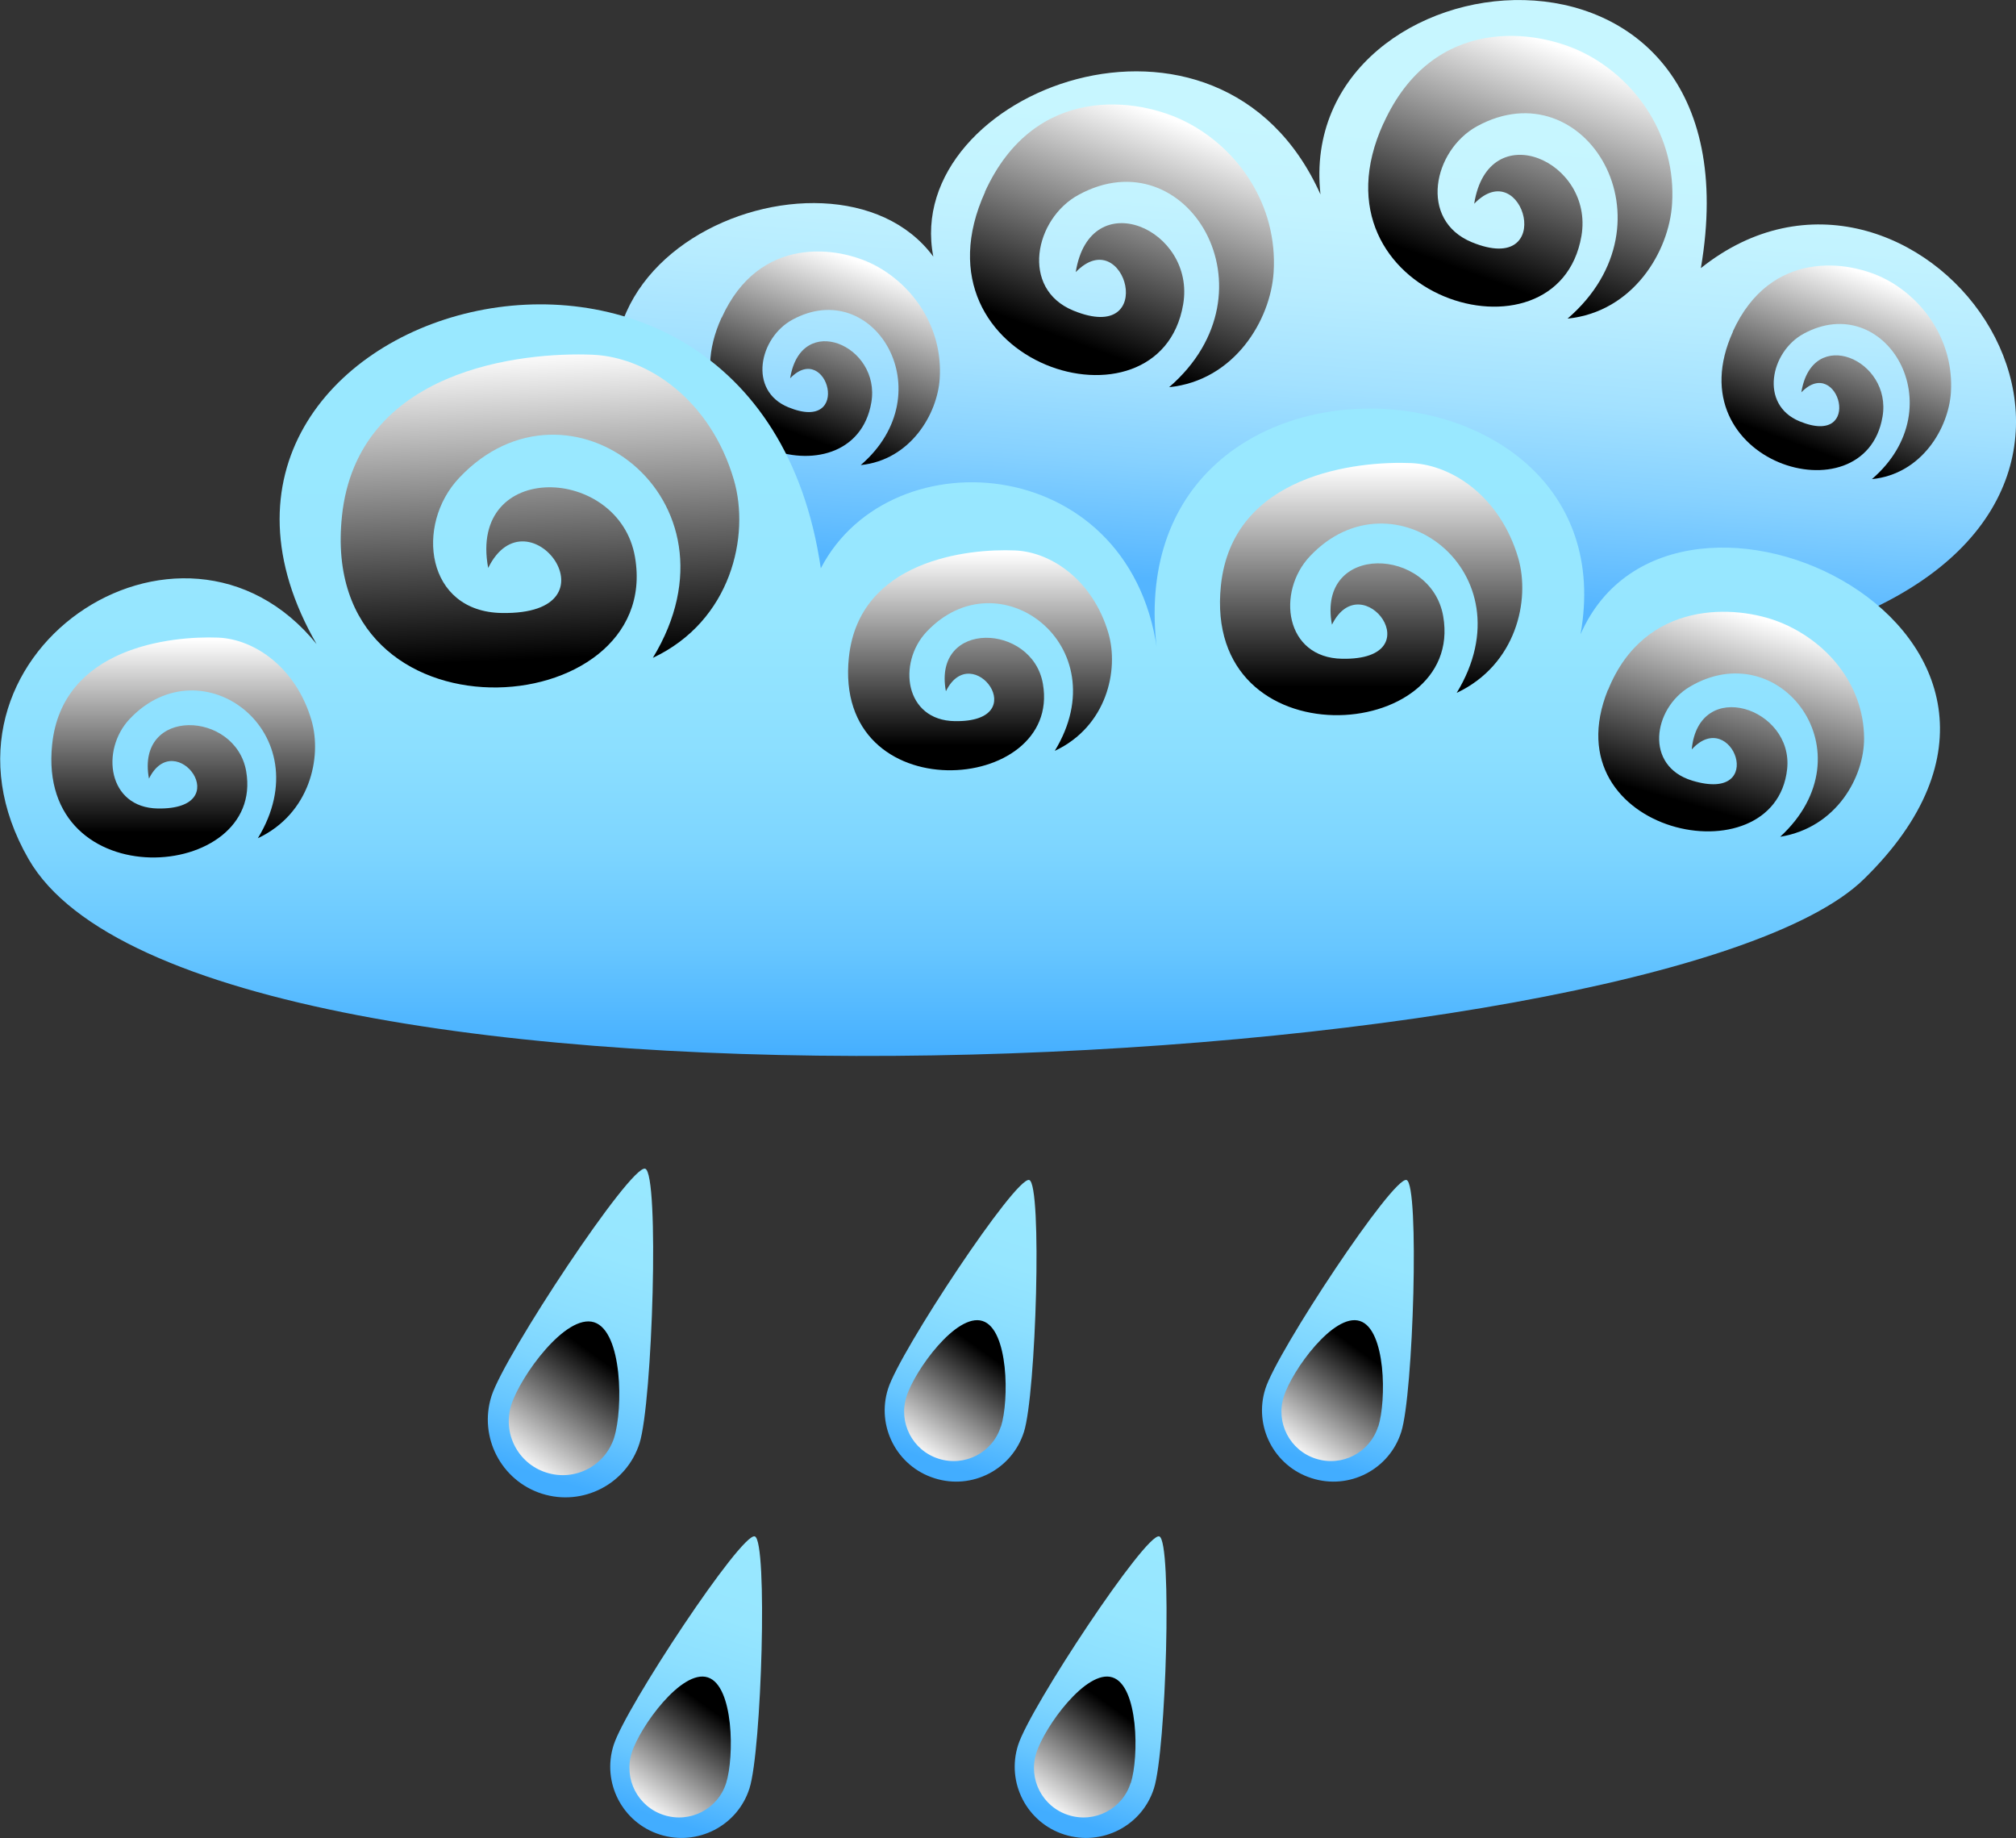
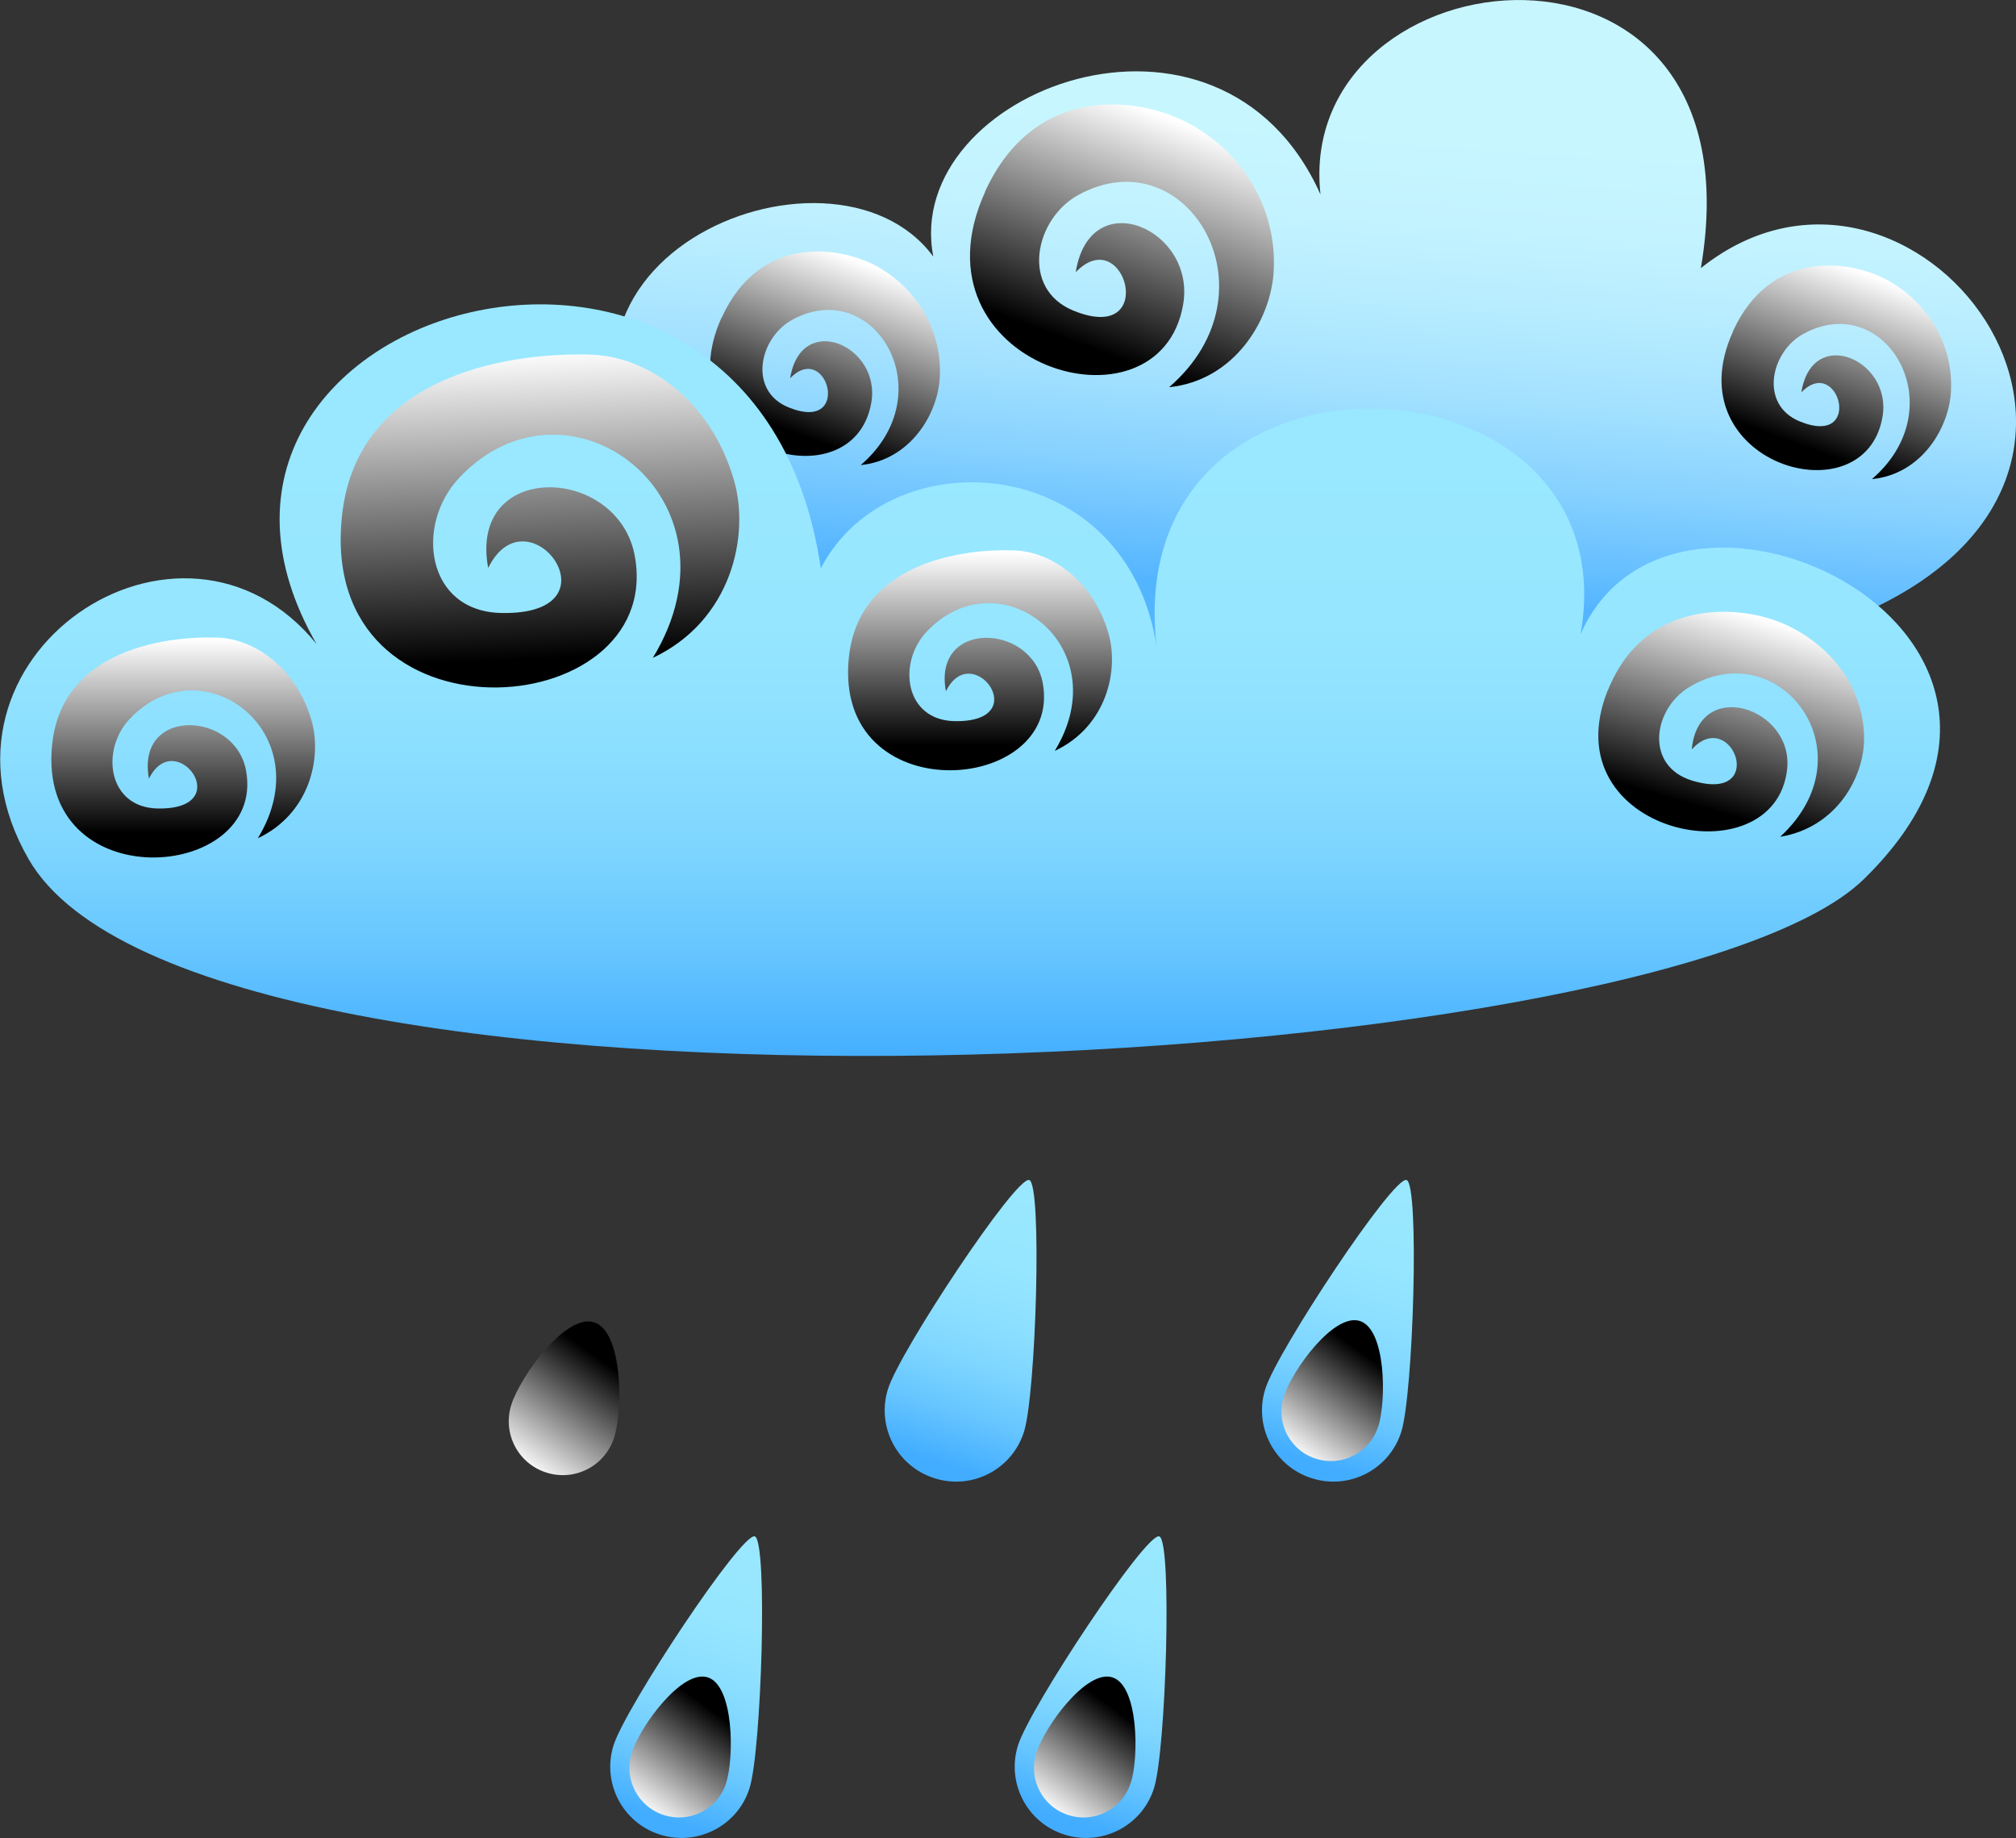
<svg xmlns="http://www.w3.org/2000/svg" xmlns:xlink="http://www.w3.org/1999/xlink" viewBox="0 0 110.55 100.78">
  <rect x="0" y="0" width="110.55" height="100.78" fill="#333333" stroke="none" />
  <defs>
    <style>.uuid-703a06a8-f2f8-480f-a81e-fb6ebdc705a4{fill:url(#uuid-ff6f9475-f5be-4c2b-91c5-856611393647);}.uuid-703a06a8-f2f8-480f-a81e-fb6ebdc705a4,.uuid-aecc6e01-8a7b-44c0-970a-5cbbd6e7b25e,.uuid-257499e7-7cd7-4b9c-bb0a-ee8398c85d5a,.uuid-f93ce63d-c507-47dc-9a92-c4a78e565059,.uuid-b037b27d-f12a-4080-97a1-490f69b5ac8f,.uuid-1edb75ee-7908-46c4-bcbd-931aae97d107,.uuid-be27d18b-857c-4abf-90f3-d41b0677f465,.uuid-527a5134-da5a-41d1-b775-bc833e7d7b86,.uuid-583d7af3-ec55-4ae8-9faa-1b51d2a3c839,.uuid-f233b809-8621-41ee-88b3-2fa74e07d17d,.uuid-cc02a945-5c38-42e2-8d74-d18a0ce3b4f3,.uuid-fc196b9a-c03d-4381-a0ae-66ff1ae861b7,.uuid-b4742021-1fd8-411d-8f16-8bbbb6ad0ca1,.uuid-4b7c125f-1add-4ab1-9c88-447d7758d61c{mix-blend-mode:screen;}.uuid-aecc6e01-8a7b-44c0-970a-5cbbd6e7b25e{fill:url(#uuid-4a70556c-87e5-4644-8dec-305777724e2c);}.uuid-19418c04-4d6c-48b1-83fa-4c73ea01cca3{fill:url(#uuid-91809fac-fef6-4693-9322-87f0460c947e);}.uuid-257499e7-7cd7-4b9c-bb0a-ee8398c85d5a{fill:url(#uuid-2e6a700a-7920-482f-a401-653c6d792535);}.uuid-f93ce63d-c507-47dc-9a92-c4a78e565059{fill:url(#uuid-639d7c6d-815f-45b6-8852-f3b9b7e98b23);}.uuid-5dcacfba-a601-43db-a546-29b04bbd0f32{fill:url(#uuid-cbcb1bc8-9217-48f7-bd38-78c75611b814);}.uuid-b037b27d-f12a-4080-97a1-490f69b5ac8f{fill:url(#uuid-59173f25-9343-417e-aca8-e766982d48ae);}.uuid-1a3ec045-c539-40b2-8356-4cd4794f9ee1{fill:url(#uuid-53b1000c-2b63-4c29-ab93-a42969e71104);}.uuid-1edb75ee-7908-46c4-bcbd-931aae97d107{fill:url(#uuid-5177b1af-70c2-4eea-8ac6-f3a10ab116d3);}.uuid-a5a6829d-0fd4-4fcb-8745-f2d4faf459de{isolation:isolate;}.uuid-be27d18b-857c-4abf-90f3-d41b0677f465{fill:url(#uuid-eafda577-2343-4fe6-a7a9-dd1c6bf83128);}.uuid-e22f337a-2540-471e-b83c-005b265d3fd0{fill:url(#uuid-b30a87ed-1263-476d-9baf-4e1df3af5134);}.uuid-527a5134-da5a-41d1-b775-bc833e7d7b86{fill:url(#uuid-8b674145-d36d-4957-8448-59b799d33fce);}.uuid-e657b6b7-ed79-4a98-9b73-47452673213a{fill:url(#uuid-0f4de1b5-ad8c-4b67-8f35-28973d041983);}.uuid-a29ec33e-1c92-4d4f-8357-5951d7b5f757{fill:url(#uuid-b8b7ae07-f0aa-45c5-85d6-89ec1dad6428);}.uuid-583d7af3-ec55-4ae8-9faa-1b51d2a3c839{fill:url(#uuid-336b1f35-c367-4b79-88d3-3877cbd32521);}.uuid-f233b809-8621-41ee-88b3-2fa74e07d17d{fill:url(#uuid-72c3a07f-bbfe-4952-bfeb-16947ecdbe2a);}.uuid-eecd57b1-bea7-4412-ba91-b3a1ee30ccd5{fill:url(#uuid-a20e5423-5026-4fdc-b56e-c288c34ff689);}.uuid-cc02a945-5c38-42e2-8d74-d18a0ce3b4f3{fill:url(#uuid-72be3d99-d8c5-4fbc-9084-73afeef03feb);}.uuid-fc196b9a-c03d-4381-a0ae-66ff1ae861b7{fill:url(#uuid-c9bff061-714f-4f45-94fb-2ef7b0c09aec);}.uuid-b4742021-1fd8-411d-8f16-8bbbb6ad0ca1{fill:url(#uuid-060982be-c7a3-4b48-99e4-4684c14c1a81);}.uuid-4b7c125f-1add-4ab1-9c88-447d7758d61c{fill:url(#uuid-83792c74-8c19-4fdd-a2d3-41d7ae7b6d8f);}</style>
    <linearGradient id="uuid-b30a87ed-1263-476d-9baf-4e1df3af5134" x1="147.89" y1="-50.08" x2="147.89" y2="-24.53" gradientTransform="translate(-77.89 46.26) rotate(4.09)" gradientUnits="userSpaceOnUse">
      <stop offset="0" stop-color="#c7f6ff" />
      <stop offset=".19" stop-color="#c3f3ff" />
      <stop offset=".37" stop-color="#b7ecff" />
      <stop offset=".56" stop-color="#a3e1ff" />
      <stop offset=".75" stop-color="#86d1ff" />
      <stop offset=".93" stop-color="#63bdff" />
      <stop offset="1" stop-color="#54b5ff" />
    </linearGradient>
    <linearGradient id="uuid-4a70556c-87e5-4644-8dec-305777724e2c" x1="397.65" y1="-350.61" x2="397.65" y2="-340.54" gradientTransform="translate(-390.93 208.15) rotate(20.06)" gradientUnits="userSpaceOnUse">
      <stop offset="0" stop-color="#fff" />
      <stop offset="1" stop-color="#000" />
    </linearGradient>
    <linearGradient id="uuid-c9bff061-714f-4f45-94fb-2ef7b0c09aec" x1="345.29" y1="-332.32" x2="345.29" y2="-322.25" xlink:href="#uuid-4a70556c-87e5-4644-8dec-305777724e2c" />
    <linearGradient id="uuid-5177b1af-70c2-4eea-8ac6-f3a10ab116d3" x1="377.76" y1="-356.54" x2="377.76" y2="-343.21" xlink:href="#uuid-4a70556c-87e5-4644-8dec-305777724e2c" />
    <linearGradient id="uuid-2e6a700a-7920-482f-a401-653c6d792535" x1="358.53" y1="-345.53" x2="358.53" y2="-332.19" xlink:href="#uuid-4a70556c-87e5-4644-8dec-305777724e2c" />
    <linearGradient id="uuid-91809fac-fef6-4693-9322-87f0460c947e" x1="53.19" y1="24.74" x2="53.19" y2="58.43" gradientUnits="userSpaceOnUse">
      <stop offset="0" stop-color="#99e8ff" />
      <stop offset=".28" stop-color="#96e6ff" />
      <stop offset=".48" stop-color="#8cdfff" />
      <stop offset=".65" stop-color="#7dd5ff" />
      <stop offset=".81" stop-color="#67c6ff" />
      <stop offset=".96" stop-color="#4ab2ff" />
      <stop offset="1" stop-color="#42adff" />
    </linearGradient>
    <linearGradient id="uuid-59173f25-9343-417e-aca8-e766982d48ae" x1="10.05" y1="35.07" x2="10.05" y2="45.66" gradientTransform="matrix(1,0,0,1,0,0)" xlink:href="#uuid-4a70556c-87e5-4644-8dec-305777724e2c" />
    <linearGradient id="uuid-639d7c6d-815f-45b6-8852-f3b9b7e98b23" x1="53.74" y1="30.29" x2="53.74" y2="40.87" gradientTransform="matrix(1,0,0,1,0,0)" xlink:href="#uuid-4a70556c-87e5-4644-8dec-305777724e2c" />
    <linearGradient id="uuid-336b1f35-c367-4b79-88d3-3877cbd32521" x1="341.52" y1="-253.7" x2="341.52" y2="-242.83" gradientTransform="translate(-301.36 183.97) rotate(15.96)" xlink:href="#uuid-4a70556c-87e5-4644-8dec-305777724e2c" />
    <linearGradient id="uuid-eafda577-2343-4fe6-a7a9-dd1c6bf83128" x1="75.19" y1="25.53" x2="75.19" y2="37.65" gradientTransform="matrix(1,0,0,1,0,0)" xlink:href="#uuid-4a70556c-87e5-4644-8dec-305777724e2c" />
    <linearGradient id="uuid-060982be-c7a3-4b48-99e4-4684c14c1a81" x1="29.17" y1="19.24" x2="29.92" y2="36.11" gradientTransform="matrix(1,0,0,1,0,0)" xlink:href="#uuid-4a70556c-87e5-4644-8dec-305777724e2c" />
    <linearGradient id="uuid-53b1000c-2b63-4c29-ab93-a42969e71104" x1="288.77" y1="-306.93" x2="288.77" y2="-289.4" gradientTransform="translate(-332.86 269.37) rotate(17.63)" xlink:href="#uuid-91809fac-fef6-4693-9322-87f0460c947e" />
    <linearGradient id="uuid-72be3d99-d8c5-4fbc-9084-73afeef03feb" x1="287.55" y1="-289.54" x2="289.8" y2="-296.41" gradientTransform="translate(-332.86 269.37) rotate(17.63)" xlink:href="#uuid-4a70556c-87e5-4644-8dec-305777724e2c" />
    <linearGradient id="uuid-cbcb1bc8-9217-48f7-bd38-78c75611b814" x1="300.59" y1="-289.56" x2="300.59" y2="-273.48" gradientTransform="translate(-332.86 269.37) rotate(17.63)" xlink:href="#uuid-91809fac-fef6-4693-9322-87f0460c947e" />
    <linearGradient id="uuid-ff6f9475-f5be-4c2b-91c5-856611393647" x1="299.48" y1="-273.6" x2="301.54" y2="-279.9" gradientTransform="translate(-332.86 269.37) rotate(17.63)" xlink:href="#uuid-4a70556c-87e5-4644-8dec-305777724e2c" />
    <linearGradient id="uuid-a20e5423-5026-4fdc-b56e-c288c34ff689" x1="321.73" y1="-296.28" x2="321.73" y2="-280.2" gradientTransform="translate(-332.86 269.37) rotate(17.63)" xlink:href="#uuid-91809fac-fef6-4693-9322-87f0460c947e" />
    <linearGradient id="uuid-72c3a07f-bbfe-4952-bfeb-16947ecdbe2a" x1="320.62" y1="-280.32" x2="322.68" y2="-286.62" gradientTransform="translate(-332.86 269.37) rotate(17.63)" xlink:href="#uuid-4a70556c-87e5-4644-8dec-305777724e2c" />
    <linearGradient id="uuid-0f4de1b5-ad8c-4b67-8f35-28973d041983" x1="309.02" y1="-312.74" x2="309.02" y2="-296.67" gradientTransform="translate(-332.86 269.37) rotate(17.63)" xlink:href="#uuid-91809fac-fef6-4693-9322-87f0460c947e" />
    <linearGradient id="uuid-8b674145-d36d-4957-8448-59b799d33fce" x1="307.91" y1="-296.79" x2="309.97" y2="-303.09" gradientTransform="translate(-332.86 269.37) rotate(17.63)" xlink:href="#uuid-4a70556c-87e5-4644-8dec-305777724e2c" />
    <linearGradient id="uuid-b8b7ae07-f0aa-45c5-85d6-89ec1dad6428" x1="328.74" y1="-319.01" x2="328.74" y2="-302.93" gradientTransform="translate(-332.86 269.37) rotate(17.63)" xlink:href="#uuid-91809fac-fef6-4693-9322-87f0460c947e" />
    <linearGradient id="uuid-83792c74-8c19-4fdd-a2d3-41d7ae7b6d8f" x1="327.62" y1="-303.06" x2="329.69" y2="-309.36" gradientTransform="translate(-332.86 269.37) rotate(17.63)" xlink:href="#uuid-4a70556c-87e5-4644-8dec-305777724e2c" />
  </defs>
  <g class="uuid-a5a6829d-0fd4-4fcb-8745-f2d4faf459de">
    <g id="uuid-f2105c29-efeb-4321-b936-8d3941f71a46">
      <path class="uuid-e22f337a-2540-471e-b83c-005b265d3fd0" d="m36.69,27.47c-10.32-12.94,8.9-20.98,14.49-13.4-1.77-9.05,15.69-15.77,21.23-3.41-1.47-13.44,24.33-16.32,20.86,4.04,11.58-9.23,26.97,10.64,9.18,18.78-9.27,4.24-56.1,6.11-65.76-6.01Z" />
      <path class="uuid-aecc6e01-8a7b-44c0-970a-5cbbd6e7b25e" d="m95.03,18.18c-3.27,7.19,7.23,10.36,8.2,4.67.54-3.12-3.86-5.04-4.45-1.34,2.04-2.1,3.46,3.06-.1,1.59-2.21-.91-1.6-3.81.22-4.8,4.48-2.44,8.35,4,3.75,7.97,2.72-.27,4.2-2.78,4.33-4.75.18-2.79-1.48-5.12-3.59-6.22-2-1.04-6.31-1.65-8.37,2.88Z" />
      <path class="uuid-fc196b9a-c03d-4381-a0ae-66ff1ae861b7" d="m39.57,17.41c-3.27,7.18,7.23,10.35,8.21,4.66.54-3.12-3.86-5.03-4.45-1.33,2.04-2.11,3.45,3.05-.1,1.59-2.22-.91-1.6-3.81.22-4.8,4.48-2.44,8.35,4,3.75,7.97,2.72-.28,4.21-2.79,4.33-4.75.18-2.8-1.47-5.12-3.58-6.22-2-1.04-6.32-1.65-8.37,2.88Z" />
-       <path class="uuid-1edb75ee-7908-46c4-bcbd-931aae97d107" d="m75.86,6.77c-4.33,9.51,9.56,13.7,10.86,6.17.71-4.13-5.11-6.66-5.88-1.77,2.7-2.79,4.57,4.04-.13,2.11-2.93-1.21-2.12-5.04.29-6.36,5.92-3.23,11.06,5.29,4.96,10.55,3.61-.37,5.57-3.69,5.73-6.29.24-3.7-1.95-6.78-4.74-8.23-2.64-1.38-8.36-2.18-11.08,3.81Z" />
+       <path class="uuid-1edb75ee-7908-46c4-bcbd-931aae97d107" d="m75.86,6.77Z" />
      <path class="uuid-257499e7-7cd7-4b9c-bb0a-ee8398c85d5a" d="m54.02,10.52c-4.32,9.51,9.57,13.7,10.86,6.17.71-4.13-5.11-6.67-5.89-1.77,2.7-2.78,4.58,4.04-.13,2.11-2.93-1.2-2.12-5.05.29-6.35,5.92-3.23,11.05,5.29,4.96,10.55,3.6-.37,5.56-3.69,5.73-6.29.24-3.7-1.95-6.78-4.75-8.23-2.64-1.38-8.35-2.18-11.08,3.81Z" />
      <path class="uuid-19418c04-4d6c-48b1-83fa-4c73ea01cca3" d="m17.38,35.35c-10.73-18.56,24.05-28.66,27.63-4.19,3.85-7.42,17.32-6.32,18.5,4.96-2.82-18.71,26.04-17.43,23.16-1.34,5.08-11.59,29.3,0,15.53,13.43-11.27,11-91.29,15.12-100.63-1.1-6.38-11.08,8.39-20.98,15.82-11.76Z" />
      <path class="uuid-b037b27d-f12a-4080-97a1-490f69b5ac8f" d="m2.86,40.81c-.88,8.49,11.69,7.56,10.64,1.48-.58-3.34-6.07-3.54-5.33.4,1.44-2.91,4.89,1.71.48,1.64-2.74-.05-3.15-3.2-1.54-4.91,3.96-4.19,10.56.74,7.03,6.54,2.86-1.35,3.53-4.44,2.94-6.47-.84-2.87-3.11-4.45-5.12-4.53-2.57-.1-8.55.52-9.1,5.86Z" />
      <path class="uuid-f93ce63d-c507-47dc-9a92-c4a78e565059" d="m46.55,36.03c-.89,8.49,11.69,7.56,10.64,1.47-.57-3.34-6.06-3.54-5.32.4,1.44-2.91,4.89,1.71.49,1.64-2.75-.04-3.16-3.19-1.55-4.9,3.95-4.2,10.55.74,7.03,6.53,2.86-1.34,3.53-4.44,2.94-6.46-.84-2.87-3.11-4.45-5.13-4.53-2.56-.11-8.54.52-9.1,5.86Z" />
      <path class="uuid-583d7af3-ec55-4ae8-9faa-1b51d2a3c839" d="m88.17,37.83c-3.19,7.92,9.16,10.48,9.83,4.34.36-3.37-4.86-5.07-5.23-1.08,2.19-2.4,4.23,2.99.02,1.71-2.62-.8-2.15-3.94-.14-5.14,4.96-2.95,9.95,3.62,4.97,8.22,3.11-.51,4.61-3.3,4.6-5.41-.02-3-2.11-5.35-4.63-6.36-2.38-.95-7.4-1.27-9.41,3.72Z" />
-       <path class="uuid-be27d18b-857c-4abf-90f3-d41b0677f465" d="m66.95,32.1c-1.01,9.73,13.4,8.67,12.19,1.69-.66-3.83-6.95-4.06-6.1.46,1.65-3.34,5.6,1.96.56,1.87-3.14-.05-3.62-3.66-1.77-5.62,4.53-4.81,12.09.85,8.05,7.49,3.27-1.54,4.05-5.09,3.37-7.41-.97-3.29-3.56-5.09-5.87-5.19-2.94-.12-9.79.59-10.43,6.71Z" />
      <path class="uuid-b4742021-1fd8-411d-8f16-8bbbb6ad0ca1" d="m18.75,28.32c-1.34,12.83,17.66,11.42,16.07,2.22-.87-5.05-9.16-5.34-8.05.6,2.18-4.4,7.39,2.59.74,2.47-4.15-.07-4.77-4.83-2.33-7.41,5.97-6.34,15.94,1.12,10.62,9.87,4.31-2.03,5.34-6.71,4.44-9.77-1.27-4.34-4.69-6.72-7.74-6.85-3.87-.16-12.91.77-13.75,8.86Z" />
-       <path class="uuid-1a3ec045-c539-40b2-8356-4cd4794f9ee1" d="m35.07,79.13c-.71,2.24-3.11,3.48-5.35,2.77-2.24-.71-3.48-3.11-2.77-5.35.71-2.24,7.64-12.72,8.43-12.47.79.25.4,12.81-.31,15.05Z" />
      <path class="uuid-cc02a945-5c38-42e2-8d74-d18a0ce3b4f3" d="m33.68,78.82c-.5,1.56-2.16,2.42-3.72,1.92-1.56-.49-2.42-2.16-1.92-3.72.5-1.56,2.98-5.01,4.54-4.52,1.56.5,1.59,4.75,1.1,6.31Z" />
      <path class="uuid-5dcacfba-a601-43db-a546-29b04bbd0f32" d="m41.1,98.05c-.65,2.06-2.85,3.19-4.91,2.54-2.06-.65-3.2-2.85-2.54-4.91.65-2.06,7.01-11.67,7.74-11.44.72.23.37,11.75-.29,13.81Z" />
      <path class="uuid-703a06a8-f2f8-480f-a81e-fb6ebdc705a4" d="m39.82,97.76c-.45,1.43-1.98,2.22-3.41,1.76-1.43-.45-2.22-1.98-1.77-3.41.45-1.43,2.74-4.6,4.17-4.14,1.43.45,1.46,4.36,1.01,5.79Z" />
      <path class="uuid-eecd57b1-bea7-4412-ba91-b3a1ee30ccd5" d="m63.28,98.05c-.65,2.06-2.85,3.19-4.91,2.54-2.06-.65-3.2-2.85-2.54-4.91.65-2.06,7.01-11.67,7.74-11.44.72.23.37,11.75-.29,13.81Z" />
      <path class="uuid-f233b809-8621-41ee-88b3-2fa74e07d17d" d="m62,97.76c-.45,1.43-1.98,2.22-3.41,1.76-1.43-.45-2.22-1.98-1.76-3.41.45-1.43,2.74-4.6,4.17-4.14,1.43.45,1.46,4.36,1.01,5.79Z" />
      <path class="uuid-e657b6b7-ed79-4a98-9b73-47452673213a" d="m56.15,78.51c-.65,2.06-2.85,3.2-4.91,2.54-2.06-.65-3.2-2.85-2.54-4.91.65-2.06,7.01-11.67,7.74-11.44.72.23.37,11.75-.29,13.81Z" />
-       <path class="uuid-527a5134-da5a-41d1-b775-bc833e7d7b86" d="m54.88,78.22c-.45,1.43-1.98,2.22-3.41,1.76-1.43-.45-2.22-1.98-1.76-3.41.45-1.43,2.74-4.6,4.17-4.14,1.43.45,1.46,4.36,1.01,5.79Z" />
      <path class="uuid-a29ec33e-1c92-4d4f-8357-5951d7b5f757" d="m76.84,78.51c-.65,2.06-2.85,3.2-4.91,2.54-2.06-.65-3.2-2.85-2.54-4.91.65-2.06,7.01-11.67,7.74-11.44.72.23.37,11.75-.29,13.81Z" />
      <path class="uuid-4b7c125f-1add-4ab1-9c88-447d7758d61c" d="m75.57,78.22c-.46,1.43-1.98,2.22-3.41,1.76-1.43-.45-2.22-1.98-1.76-3.41.45-1.43,2.74-4.6,4.17-4.14,1.43.45,1.46,4.36,1.01,5.79Z" />
    </g>
  </g>
</svg>